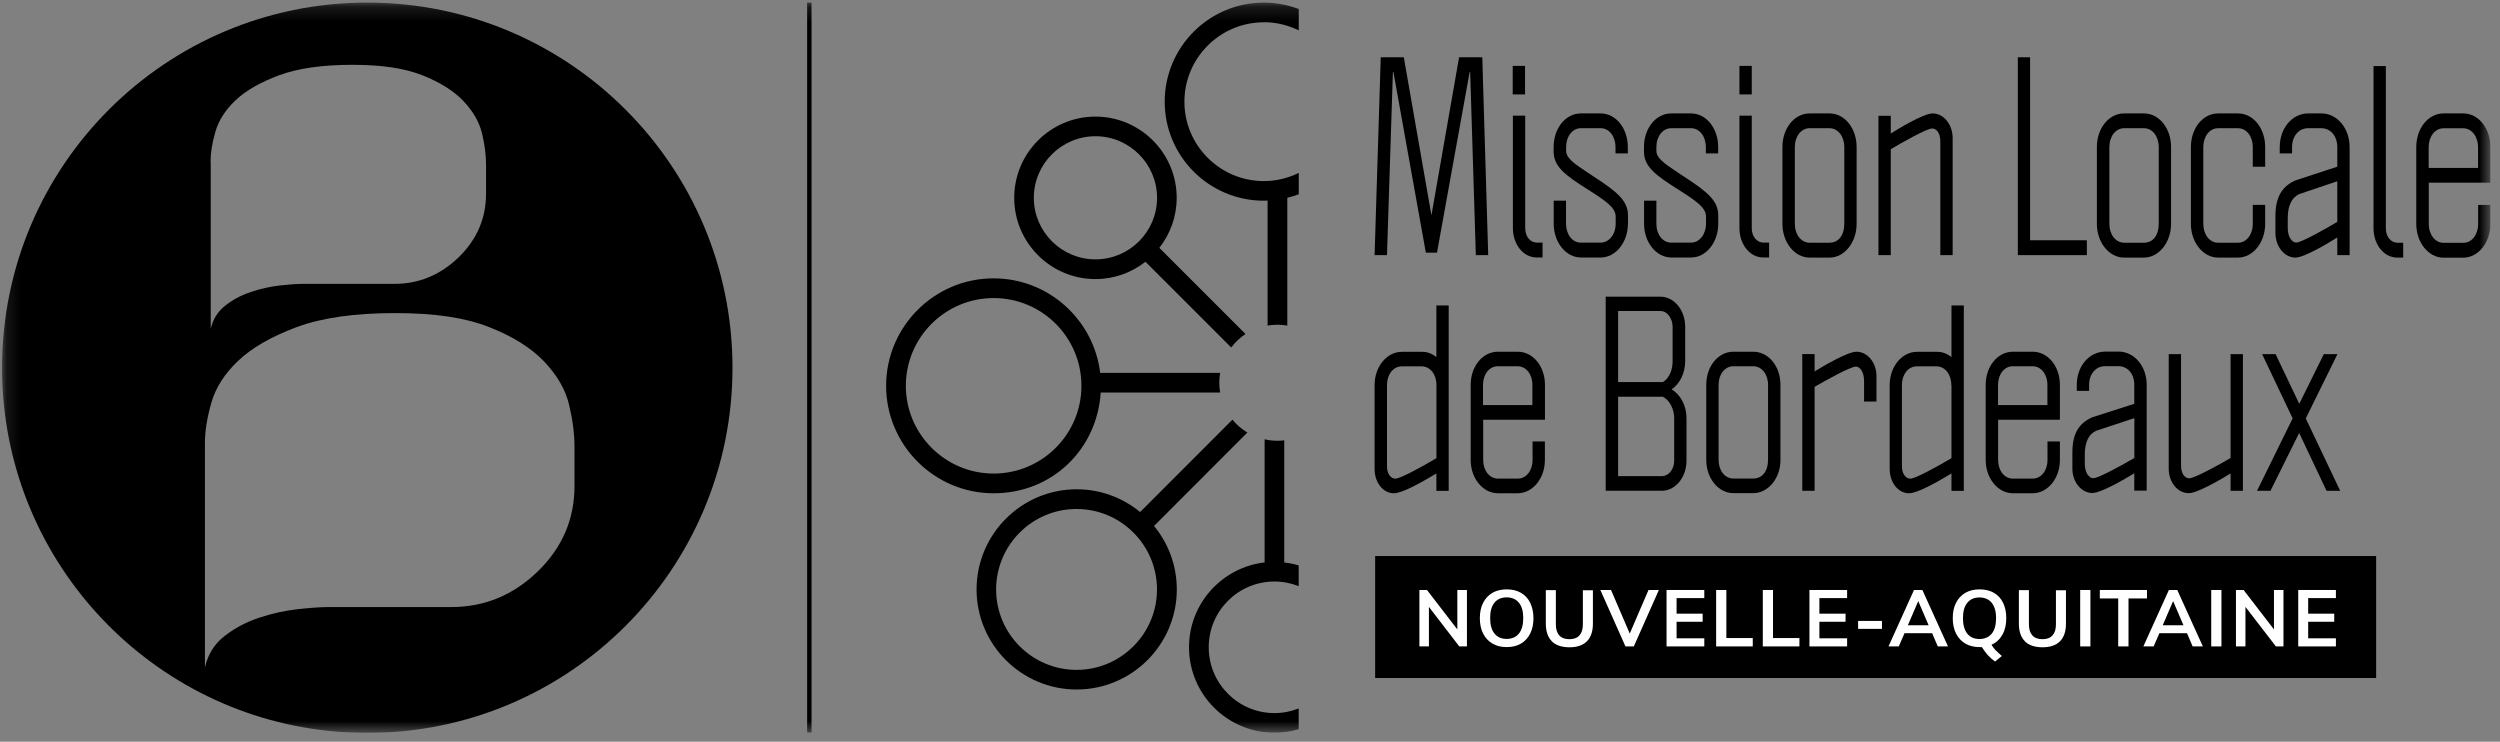
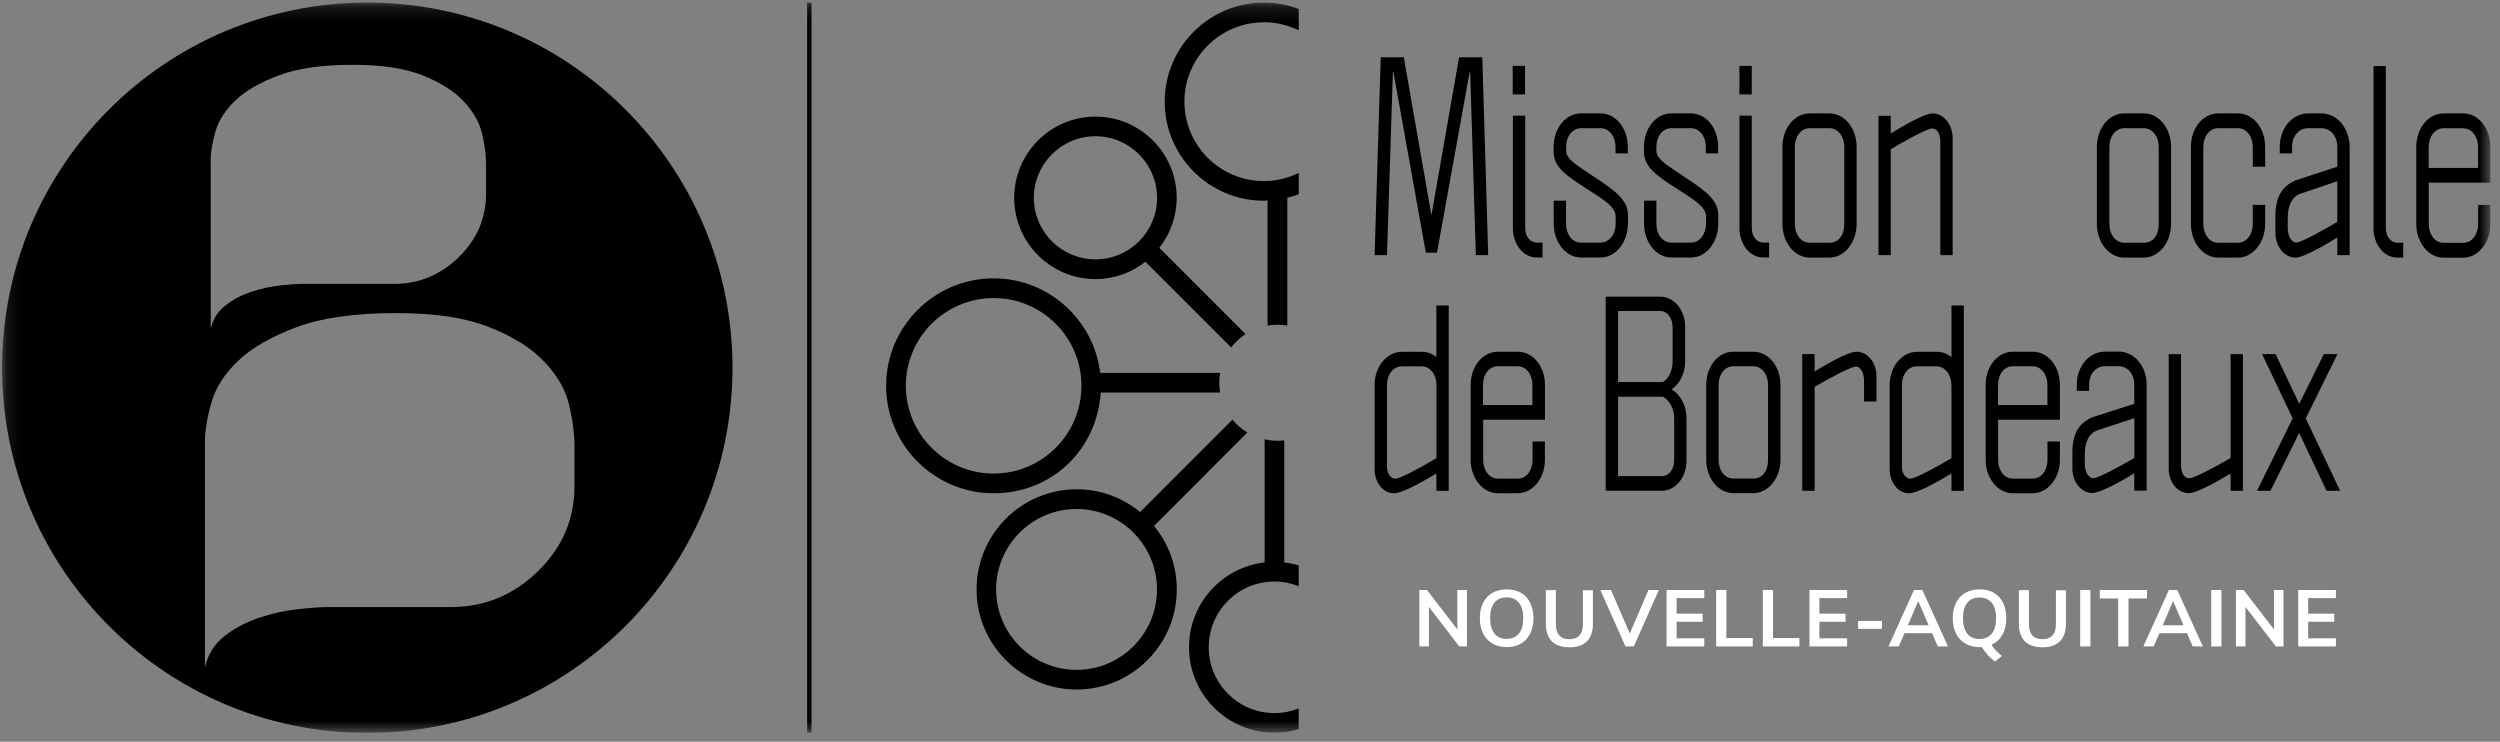
<svg xmlns="http://www.w3.org/2000/svg" width="182" height="54" viewBox="0 0 182 54" fill="none">
  <rect x="0" y="0" width="182" height="54" fill="#808080" stroke="none" />
  <g clip-path="url(#clip0_2617_1779)">
    <mask id="mask0_2617_1779" style="mask-type:luminance" maskUnits="userSpaceOnUse" x="0" y="0" width="182" height="54">
      <path d="M181.308 0.188H0.149V53.357H181.308V0.188Z" fill="white" />
    </mask>
    <g mask="url(#mask0_2617_1779)">
      <path d="M58.92 0.188V53.357" stroke="black" stroke-width="0.32" stroke-miterlimit="10" />
      <path d="M26.733 0.188C12.054 0.188 0.149 12.086 0.149 26.772C0.149 40.503 10.561 51.806 23.921 53.209C24.453 53.267 24.997 53.306 25.542 53.331C25.939 53.35 26.336 53.357 26.74 53.357C41.419 53.357 53.325 41.452 53.325 26.772C53.325 12.093 41.419 0.188 26.733 0.188ZM15.328 11.759C15.328 11.138 15.444 10.407 15.681 9.587C15.918 8.767 16.405 8.005 17.148 7.3C17.891 6.595 18.948 5.993 20.313 5.48C21.684 4.974 23.459 4.718 25.651 4.718C27.842 4.718 29.457 4.974 30.751 5.48C32.039 5.993 33.032 6.614 33.737 7.357C34.442 8.101 34.89 8.882 35.089 9.703C35.288 10.523 35.384 11.285 35.384 11.99V14.098C35.384 15.899 34.717 17.436 33.391 18.731C32.058 20.019 30.495 20.666 28.701 20.666H22.018C21.627 20.666 21.082 20.704 20.377 20.781C19.672 20.864 18.968 21.018 18.269 21.255C17.564 21.486 16.936 21.819 16.392 22.255C15.841 22.684 15.495 23.254 15.341 23.953V11.759H15.328ZM41.823 35.384C41.823 37.8 40.932 39.869 39.151 41.599C37.364 43.329 35.268 44.194 32.853 44.194H23.889C23.357 44.194 22.626 44.245 21.684 44.348C20.743 44.45 19.794 44.662 18.852 44.976C17.91 45.29 17.065 45.738 16.334 46.315C15.597 46.892 15.13 47.654 14.918 48.596V32.231C14.918 31.392 15.072 30.424 15.386 29.322C15.7 28.22 16.353 27.195 17.353 26.253C18.353 25.305 19.769 24.497 21.601 23.812C23.434 23.133 25.824 22.793 28.765 22.793C31.706 22.793 33.878 23.133 35.608 23.812C37.338 24.491 38.671 25.331 39.619 26.324C40.567 27.323 41.17 28.367 41.432 29.476C41.695 30.578 41.823 31.597 41.823 32.539V35.377V35.384Z" fill="black" />
      <path d="M88.827 27.145H80.093C79.626 23.275 76.326 20.264 72.334 20.264C68.022 20.264 64.51 23.775 64.51 28.087C64.51 32.399 68.022 35.911 72.334 35.911C76.646 35.911 79.876 32.662 80.132 28.574H88.827C88.788 28.343 88.763 28.107 88.763 27.863C88.763 27.62 88.788 27.382 88.827 27.145ZM72.34 34.475C68.816 34.475 65.946 31.611 65.946 28.087C65.946 24.563 68.81 21.699 72.34 21.699C75.871 21.699 78.728 24.563 78.728 28.087C78.728 31.611 75.864 34.475 72.34 34.475Z" fill="black" />
      <path d="M84.4 18.043C85.189 17.037 85.663 15.775 85.663 14.403C85.663 11.142 83.01 8.489 79.749 8.489C76.487 8.489 73.835 11.142 73.835 14.403C73.835 17.665 76.487 20.317 79.749 20.317C81.126 20.317 82.388 19.843 83.388 19.055L89.629 25.296C89.917 24.912 90.27 24.585 90.673 24.316L84.4 18.043ZM75.263 14.403C75.263 11.93 77.275 9.918 79.749 9.918C82.222 9.918 84.234 11.93 84.234 14.403C84.234 16.877 82.222 18.882 79.749 18.882C77.275 18.882 75.263 16.87 75.263 14.403Z" fill="black" />
      <path d="M92.005 1.616C92.915 1.616 93.78 1.834 94.549 2.212V0.655C93.754 0.361 92.896 0.188 92.005 0.188C88.026 0.188 84.79 3.423 84.79 7.402C84.79 11.381 88.026 14.611 92.005 14.611C92.095 14.611 92.191 14.604 92.281 14.598V23.703C92.511 23.665 92.748 23.639 92.998 23.639C93.248 23.639 93.479 23.665 93.716 23.703V14.399C94.004 14.329 94.279 14.245 94.549 14.143V12.586C93.78 12.964 92.921 13.182 92.005 13.182C88.814 13.182 86.225 10.587 86.225 7.402C86.225 4.218 88.82 1.623 92.005 1.623" fill="black" />
      <path d="M92.782 42.334C93.403 42.334 93.999 42.456 94.544 42.674V41.161C94.204 41.059 93.858 40.988 93.493 40.95V32.056C93.326 32.076 93.16 32.089 92.993 32.089C92.673 32.089 92.365 32.05 92.064 31.98V40.944C88.969 41.302 86.56 43.936 86.56 47.12C86.56 50.555 89.354 53.342 92.782 53.342C93.391 53.342 93.986 53.252 94.544 53.086V51.574C93.999 51.791 93.403 51.913 92.782 51.913C90.142 51.913 87.995 49.767 87.995 47.12C87.995 44.474 90.142 42.334 92.782 42.334Z" fill="black" />
      <path d="M90.804 31.486C90.393 31.236 90.022 30.922 89.721 30.55L82.999 37.278C81.743 36.24 80.129 35.619 78.379 35.619C74.362 35.619 71.094 38.893 71.094 42.911C71.094 46.928 74.362 50.196 78.379 50.196C82.397 50.196 85.671 46.928 85.671 42.911C85.671 41.155 85.05 39.547 84.012 38.291L90.81 31.486H90.804ZM84.229 42.911C84.229 46.14 81.602 48.767 78.373 48.767C75.144 48.767 72.517 46.14 72.517 42.911C72.517 39.681 75.144 37.054 78.373 37.054C81.602 37.054 84.229 39.681 84.229 42.911Z" fill="black" />
      <path d="M121.694 28.346C122.296 27.936 122.681 27.154 122.681 26.296V23.784C122.681 22.579 121.874 21.599 120.887 21.599H116.895V35.727H120.983C121.97 35.727 122.777 34.747 122.777 33.542V30.441C122.777 29.544 122.348 28.724 121.688 28.346H121.694ZM117.798 28.884H121.06C121.541 29.128 121.88 29.768 121.88 30.441V33.542C121.88 34.17 121.483 34.664 120.97 34.664H117.798V28.878V28.884ZM117.798 27.821V22.643H120.887C121.412 22.643 121.765 23.233 121.765 23.784V26.328C121.765 26.866 121.547 27.532 121.06 27.814H117.798V27.821Z" fill="black" />
      <path d="M147.981 25.605H146.539C145.431 25.605 144.559 26.662 144.559 28.02V33.492C144.559 34.825 145.45 35.908 146.539 35.908H147.981C149.07 35.908 149.961 34.825 149.961 33.492V32.14H149.057V33.492C149.057 34.261 148.596 34.844 147.981 34.844H146.539C145.924 34.844 145.463 34.261 145.463 33.492V30.557H149.961V28.02C149.961 26.668 149.089 25.605 147.981 25.605ZM145.456 29.487V28.014C145.456 27.245 145.918 26.662 146.533 26.662H147.974C148.589 26.662 149.051 27.245 149.051 28.014V29.487H145.45H145.456Z" fill="black" />
      <path d="M162.381 33.346C161.638 33.782 159.773 34.82 159.376 34.82C159.087 34.82 158.78 34.532 158.78 33.891V25.779H157.883V34.134C157.883 35.108 158.536 35.903 159.337 35.903C160.004 35.903 161.843 34.801 162.387 34.468V35.73H163.284V25.779H162.387V33.346H162.381Z" fill="black" />
      <path d="M127.637 25.605H126.189C125.081 25.605 124.216 26.662 124.216 28.014V33.486C124.216 34.819 125.1 35.901 126.189 35.901H127.637C128.727 35.901 129.617 34.819 129.617 33.486V28.014C129.617 26.662 128.746 25.605 127.637 25.605ZM128.714 28.014V33.486C128.714 34.306 128.291 34.838 127.637 34.838H126.189C125.574 34.838 125.113 34.255 125.113 33.486V28.014C125.113 27.245 125.574 26.662 126.189 26.662H127.637C128.253 26.662 128.714 27.245 128.714 28.014Z" fill="black" />
      <path d="M104.574 26.004C104.254 25.735 103.876 25.601 103.498 25.613H102.05C100.96 25.613 100.07 26.696 100.07 28.023V34.142C100.07 35.135 100.691 35.91 101.479 35.91C102.062 35.91 103.415 35.161 104.568 34.469V35.737H105.465V22.237H104.568V26.011L104.574 26.004ZM104.574 28.023V33.354C103.325 34.097 101.909 34.847 101.582 34.847C101.281 34.847 100.973 34.539 100.973 33.95V28.023C100.973 27.254 101.434 26.671 102.05 26.671H103.498C104.113 26.671 104.574 27.254 104.574 28.023Z" fill="black" />
      <path d="M110.488 25.605H109.046C107.937 25.605 107.066 26.662 107.066 28.02V33.492C107.066 34.825 107.957 35.908 109.046 35.908H110.488C111.577 35.908 112.468 34.825 112.468 33.492V32.14H111.57V33.492C111.57 34.261 111.109 34.844 110.494 34.844H109.052C108.437 34.844 107.976 34.261 107.976 33.492V30.557H112.474V28.02C112.474 26.668 111.602 25.605 110.494 25.605H110.488ZM107.963 29.487V28.014C107.963 27.245 108.424 26.662 109.04 26.662H110.481C111.096 26.662 111.558 27.245 111.558 28.014V29.487H107.957H107.963Z" fill="black" />
      <path d="M154.247 25.599H153.254C152.094 25.599 151.19 26.657 151.19 28.009V28.457H152.088V28.009C152.088 27.227 152.575 26.657 153.254 26.657H154.24C154.913 26.676 155.375 27.227 155.375 28.009V29.399L152.331 30.373C151.325 30.808 150.87 31.597 150.87 32.923V34.121C150.87 35.095 151.524 35.89 152.325 35.89C152.991 35.89 154.83 34.788 155.375 34.455V35.717H156.278V28.002C156.278 26.669 155.387 25.606 154.24 25.593L154.247 25.599ZM155.381 30.443V33.34C154.638 33.775 152.792 34.813 152.389 34.813C152.088 34.813 151.773 34.422 151.773 33.775V33.077C151.773 32.193 152.056 31.61 152.6 31.36L155.375 30.443H155.381Z" fill="black" />
      <path d="M142.067 26.004C141.747 25.735 141.369 25.601 140.991 25.613H139.549C138.46 25.613 137.569 26.696 137.569 28.023V34.142C137.569 35.135 138.191 35.91 138.979 35.91C139.562 35.91 140.914 35.161 142.067 34.469V35.737H142.965V22.237H142.067V26.011V26.004ZM142.067 28.023V33.354C140.818 34.097 139.402 34.847 139.075 34.847C138.774 34.847 138.46 34.539 138.46 33.95V28.023C138.46 27.254 138.921 26.671 139.537 26.671H140.978C141.593 26.671 142.055 27.254 142.055 28.023H142.067Z" fill="black" />
      <path d="M170.167 25.779H169.174L167.386 29.399L165.662 25.779H164.682L166.905 30.457L164.311 35.73H165.291L167.38 31.52L169.372 35.73H170.366L167.86 30.463L170.167 25.779Z" fill="black" />
      <path d="M135.153 25.605C134.486 25.605 132.647 26.707 132.103 27.04V25.778H131.206V35.728H132.103V28.161C132.846 27.725 134.711 26.687 135.108 26.687C135.403 26.687 135.704 27.072 135.704 27.725V29.231H136.607V27.373C136.607 26.399 135.954 25.605 135.153 25.605Z" fill="black" />
      <path d="M107.438 18.574H108.342L107.913 4.26V4.17H106.221L104.209 15.672L102.197 4.17H100.518L100.07 18.574H100.973L101.403 5.247H101.441L103.786 18.311L103.799 18.395H104.613L106.99 5.247H107.028L107.438 18.478V18.574Z" fill="black" />
      <path d="M128.323 18.742H128.791V17.659H128.342C127.939 17.646 127.528 17.275 127.528 16.602V8.42H126.631V16.602C126.631 17.781 127.374 18.723 128.323 18.742Z" fill="black" />
-       <path d="M151.922 17.491H147.79V4.17H146.899V18.574H151.922V17.491Z" fill="black" />
      <path d="M127.528 4.797H126.631V6.873H127.528V4.797Z" fill="black" />
      <path d="M111.023 4.797H110.125V6.873H111.023V4.797Z" fill="black" />
      <path d="M181.305 13.3V10.718C181.305 9.34 180.434 8.257 179.325 8.257H177.884C176.775 8.257 175.904 9.34 175.904 10.718V16.299C175.904 17.657 176.795 18.759 177.884 18.759H179.325C180.415 18.759 181.305 17.657 181.305 16.299V14.921H180.408V16.299C180.408 17.087 179.947 17.676 179.332 17.676H177.89C177.275 17.676 176.814 17.087 176.814 16.299V13.3H181.312H181.305ZM176.807 12.224V10.718C176.807 9.93 177.269 9.34 177.884 9.34H179.325C179.941 9.34 180.402 9.936 180.402 10.718V12.224H176.801H176.807Z" fill="black" />
      <path d="M111.829 18.742H112.297V17.659H111.849C111.445 17.646 111.035 17.275 111.035 16.602V8.42H110.138V16.602C110.138 17.781 110.881 18.723 111.829 18.742Z" fill="black" />
      <path d="M137.655 10.859C138.398 10.417 140.256 9.353 140.66 9.353C140.948 9.353 141.255 9.648 141.255 10.301V18.573H142.153V10.058C142.153 9.065 141.499 8.257 140.698 8.257C140.032 8.257 138.193 9.379 137.648 9.718V8.43H136.751V18.573H137.648V10.859H137.655Z" fill="black" />
      <path d="M169.021 8.257H168.028C166.875 8.257 165.965 9.334 165.965 10.711V11.166H166.862V10.711C166.862 9.91 167.349 9.334 168.028 9.334H169.015C169.688 9.353 170.155 9.917 170.155 10.711V12.134L167.112 13.133C166.106 13.575 165.651 14.377 165.651 15.729V16.952C165.651 17.945 166.304 18.753 167.106 18.753C167.772 18.753 169.611 17.631 170.155 17.285V18.573H171.053V10.711C171.053 9.353 170.162 8.27 169.021 8.257ZM170.155 13.197V16.151C169.412 16.593 167.567 17.657 167.163 17.657C166.862 17.657 166.548 17.26 166.548 16.6V15.889C166.548 14.985 166.83 14.396 167.375 14.133L170.149 13.197H170.155Z" fill="black" />
      <path d="M133.188 18.753C134.278 18.753 135.162 17.651 135.162 16.292V10.711C135.162 9.334 134.29 8.257 133.188 8.257H131.74C130.632 8.257 129.76 9.334 129.76 10.711V16.292C129.76 17.651 130.651 18.753 131.74 18.753H133.188ZM131.74 9.334H133.188C133.803 9.334 134.265 9.923 134.265 10.711V16.292C134.265 17.132 133.842 17.67 133.188 17.67H131.74C131.125 17.67 130.664 17.08 130.664 16.292V10.711C130.664 9.923 131.125 9.334 131.74 9.334Z" fill="black" />
      <path d="M164.905 14.915H164.002V16.292C164.002 17.08 163.54 17.67 162.925 17.67H161.477C160.862 17.67 160.4 17.08 160.4 16.292V10.711C160.4 9.923 160.862 9.334 161.477 9.334H162.925C163.54 9.334 164.002 9.923 164.002 10.711V12.14H164.905V10.711C164.905 9.334 164.034 8.257 162.925 8.257H161.477C160.368 8.257 159.497 9.334 159.497 10.711V16.292C159.497 17.651 160.388 18.753 161.477 18.753H162.925C164.014 18.753 164.905 17.651 164.905 16.292V14.915Z" fill="black" />
      <path d="M173.689 16.618V4.809H172.792V16.611C172.792 17.79 173.536 18.732 174.484 18.752H174.952V17.669H174.503C174.099 17.656 173.689 17.284 173.689 16.611V16.618Z" fill="black" />
      <path d="M158.054 10.711C158.054 9.334 157.182 8.257 156.074 8.257H154.632C153.524 8.257 152.652 9.334 152.652 10.711V16.292C152.652 17.651 153.543 18.753 154.632 18.753H156.074C157.163 18.753 158.054 17.651 158.054 16.292V10.711ZM157.157 10.711V16.292C157.157 17.132 156.734 17.67 156.08 17.67H154.639C154.023 17.67 153.562 17.08 153.562 16.292V10.711C153.562 9.923 154.023 9.334 154.639 9.334H156.08C156.695 9.334 157.157 9.923 157.157 10.711Z" fill="black" />
      <path d="M118.518 16.292V15.69C118.518 14.639 117.781 13.992 116.026 12.858C115.866 12.749 115.712 12.646 115.564 12.55C114.629 11.929 114.014 11.519 114.014 10.98V10.711C114.014 9.923 114.475 9.334 115.09 9.334H116.532C117.147 9.334 117.608 9.923 117.608 10.711V11.166H118.505V10.711C118.505 9.334 117.634 8.257 116.525 8.257H115.084C113.975 8.257 113.104 9.334 113.104 10.711V11.032C113.104 12.147 113.982 12.768 115.539 13.761C116.904 14.626 117.621 15.107 117.621 15.773V16.286C117.621 17.061 117.141 17.663 116.525 17.663H115.084C114.469 17.663 114.007 17.074 114.007 16.286V14.607H113.11V16.286C113.11 17.644 114.001 18.746 115.09 18.746H116.532C117.621 18.746 118.512 17.644 118.512 16.286L118.518 16.292Z" fill="black" />
      <path d="M125.089 16.292V15.69C125.089 14.639 124.352 13.992 122.597 12.858C122.436 12.749 122.283 12.646 122.135 12.55C121.2 11.929 120.585 11.519 120.585 10.98V10.711C120.585 9.923 121.046 9.334 121.661 9.334H123.109C123.724 9.334 124.186 9.923 124.186 10.711V11.166H125.083V10.711C125.083 9.334 124.211 8.257 123.109 8.257H121.661C120.553 8.257 119.681 9.334 119.681 10.711V11.032C119.681 12.147 120.559 12.768 122.116 13.761C123.481 14.626 124.198 15.107 124.198 15.773V16.286C124.198 17.061 123.718 17.663 123.109 17.663H121.661C121.046 17.663 120.585 17.074 120.585 16.286V14.607H119.688V16.286C119.688 17.644 120.578 18.746 121.668 18.746H123.116C124.205 18.746 125.089 17.644 125.089 16.286V16.292Z" fill="black" />
-       <path d="M172.983 40.479H100.111V49.36H172.983V40.479Z" fill="black" />
      <path d="M106.793 42.951V47.059H106.235L104.025 44.182V47.059H103.333V42.951H103.884L106.094 45.822V42.951H106.793Z" fill="white" />
      <path d="M108.65 46.853C108.355 46.68 108.131 46.436 107.971 46.122C107.81 45.802 107.733 45.43 107.733 45.001C107.733 44.572 107.81 44.2 107.971 43.886C108.131 43.572 108.355 43.329 108.65 43.156C108.944 42.989 109.291 42.906 109.688 42.906C110.085 42.906 110.438 42.989 110.726 43.156C111.021 43.329 111.245 43.566 111.399 43.886C111.552 44.207 111.636 44.578 111.636 45.001C111.636 45.424 111.559 45.808 111.399 46.122C111.238 46.443 111.014 46.686 110.726 46.853C110.431 47.026 110.091 47.109 109.688 47.109C109.284 47.109 108.944 47.026 108.656 46.853M110.578 46.122C110.79 45.86 110.892 45.488 110.892 44.995C110.892 44.501 110.79 44.142 110.578 43.88C110.367 43.623 110.072 43.489 109.688 43.489C109.303 43.489 109.009 43.617 108.797 43.873C108.586 44.13 108.483 44.501 108.483 44.995C108.483 45.488 108.586 45.86 108.797 46.122C109.009 46.385 109.303 46.513 109.688 46.513C110.072 46.513 110.367 46.379 110.578 46.122Z" fill="white" />
      <path d="M112.971 46.68C112.683 46.392 112.536 45.962 112.536 45.405V42.964H113.266V45.45C113.266 45.802 113.349 46.071 113.516 46.257C113.683 46.443 113.926 46.533 114.253 46.533C114.58 46.533 114.817 46.443 114.983 46.257C115.15 46.071 115.233 45.809 115.233 45.456V42.97H115.964V45.411C115.964 45.969 115.816 46.392 115.528 46.687C115.233 46.981 114.81 47.122 114.253 47.122C113.695 47.122 113.26 46.975 112.971 46.687" fill="white" />
      <path d="M120.767 42.951L118.941 47.059H118.333L116.506 42.951H117.282L118.646 46.123L120.011 42.951H120.767Z" fill="white" />
      <path d="M121.325 42.951H124.073V43.541H122.055V44.675H123.952V45.264H122.055V46.469H124.073V47.059H121.325V42.951Z" fill="white" />
      <path d="M124.936 42.951H125.679V46.45H127.601V47.059H124.936V42.951Z" fill="white" />
      <path d="M128.332 42.951H129.075V46.45H130.997V47.059H128.332V42.951Z" fill="white" />
      <path d="M131.728 42.951H134.47V43.541H132.452V44.675H134.355V45.264H132.452V46.469H134.47V47.059H131.728V42.951Z" fill="white" />
-       <path d="M137.006 45.204H135.27V45.781H137.006V45.204Z" fill="white" />
+       <path d="M137.006 45.204H135.27V45.781H137.006V45.204" fill="white" />
      <path d="M140.654 46.098H138.648L138.231 47.059H137.482L139.34 42.951H139.949L141.813 47.059H141.07L140.66 46.098H140.654ZM140.404 45.521L139.648 43.759L138.891 45.521H140.404Z" fill="white" />
      <path d="M145.307 47.359C145.429 47.487 145.576 47.622 145.737 47.756L145.237 48.16C145.051 48.025 144.878 47.871 144.711 47.692C144.551 47.506 144.404 47.314 144.282 47.109C144.25 47.109 144.192 47.109 144.116 47.109C143.718 47.109 143.372 47.026 143.078 46.853C142.783 46.68 142.558 46.436 142.398 46.122C142.238 45.802 142.161 45.43 142.161 45.001C142.161 44.572 142.238 44.2 142.398 43.886C142.558 43.572 142.783 43.329 143.078 43.156C143.372 42.989 143.718 42.906 144.116 42.906C144.513 42.906 144.865 42.989 145.154 43.156C145.448 43.329 145.672 43.566 145.826 43.886C145.98 44.207 146.057 44.578 146.057 45.001C146.057 45.469 145.967 45.873 145.775 46.206C145.589 46.539 145.327 46.782 144.98 46.936C145.064 47.09 145.173 47.224 145.295 47.359M143.218 46.129C143.43 46.392 143.725 46.52 144.109 46.52C144.493 46.52 144.782 46.385 145 46.129C145.211 45.866 145.314 45.494 145.314 45.001C145.314 44.508 145.205 44.149 145 43.886C144.788 43.63 144.493 43.495 144.109 43.495C143.725 43.495 143.43 43.623 143.218 43.886C143.007 44.142 142.904 44.514 142.904 45.001C142.904 45.488 143.007 45.866 143.218 46.129Z" fill="white" />
      <path d="M147.41 46.68C147.122 46.392 146.974 45.962 146.974 45.405V42.964H147.705V45.45C147.705 45.802 147.788 46.071 147.954 46.257C148.121 46.443 148.365 46.533 148.691 46.533C149.018 46.533 149.255 46.443 149.422 46.257C149.588 46.071 149.672 45.809 149.672 45.456V42.97H150.402V45.411C150.402 45.969 150.255 46.392 149.966 46.687C149.672 46.981 149.249 47.122 148.691 47.122C148.134 47.122 147.698 46.975 147.41 46.687" fill="white" />
      <path d="M152.182 42.951H151.438V47.059H152.182V42.951Z" fill="white" />
      <path d="M154.206 43.567H152.867V42.951H156.301V43.567H154.955V47.059H154.206V43.567Z" fill="white" />
      <path d="M159.208 46.098H157.203L156.786 47.059H156.037L157.895 42.951H158.504L160.368 47.059H159.625L159.215 46.098H159.208ZM158.958 45.521L158.203 43.759L157.446 45.521H158.958Z" fill="white" />
      <path d="M161.721 42.951H160.978V47.059H161.721V42.951Z" fill="white" />
      <path d="M166.237 42.951V47.059H165.686L163.469 44.182V47.059H162.777V42.951H163.334L165.545 45.822V42.951H166.237Z" fill="white" />
      <path d="M167.312 42.951H170.054V43.541H168.035V44.675H169.932V45.264H168.035V46.469H170.054V47.059H167.312V42.951Z" fill="white" />
    </g>
  </g>
  <defs>
    <clipPath id="clip0_2617_1779">
      <rect width="181.314" height="53.341" fill="white" />
    </clipPath>
  </defs>
</svg>